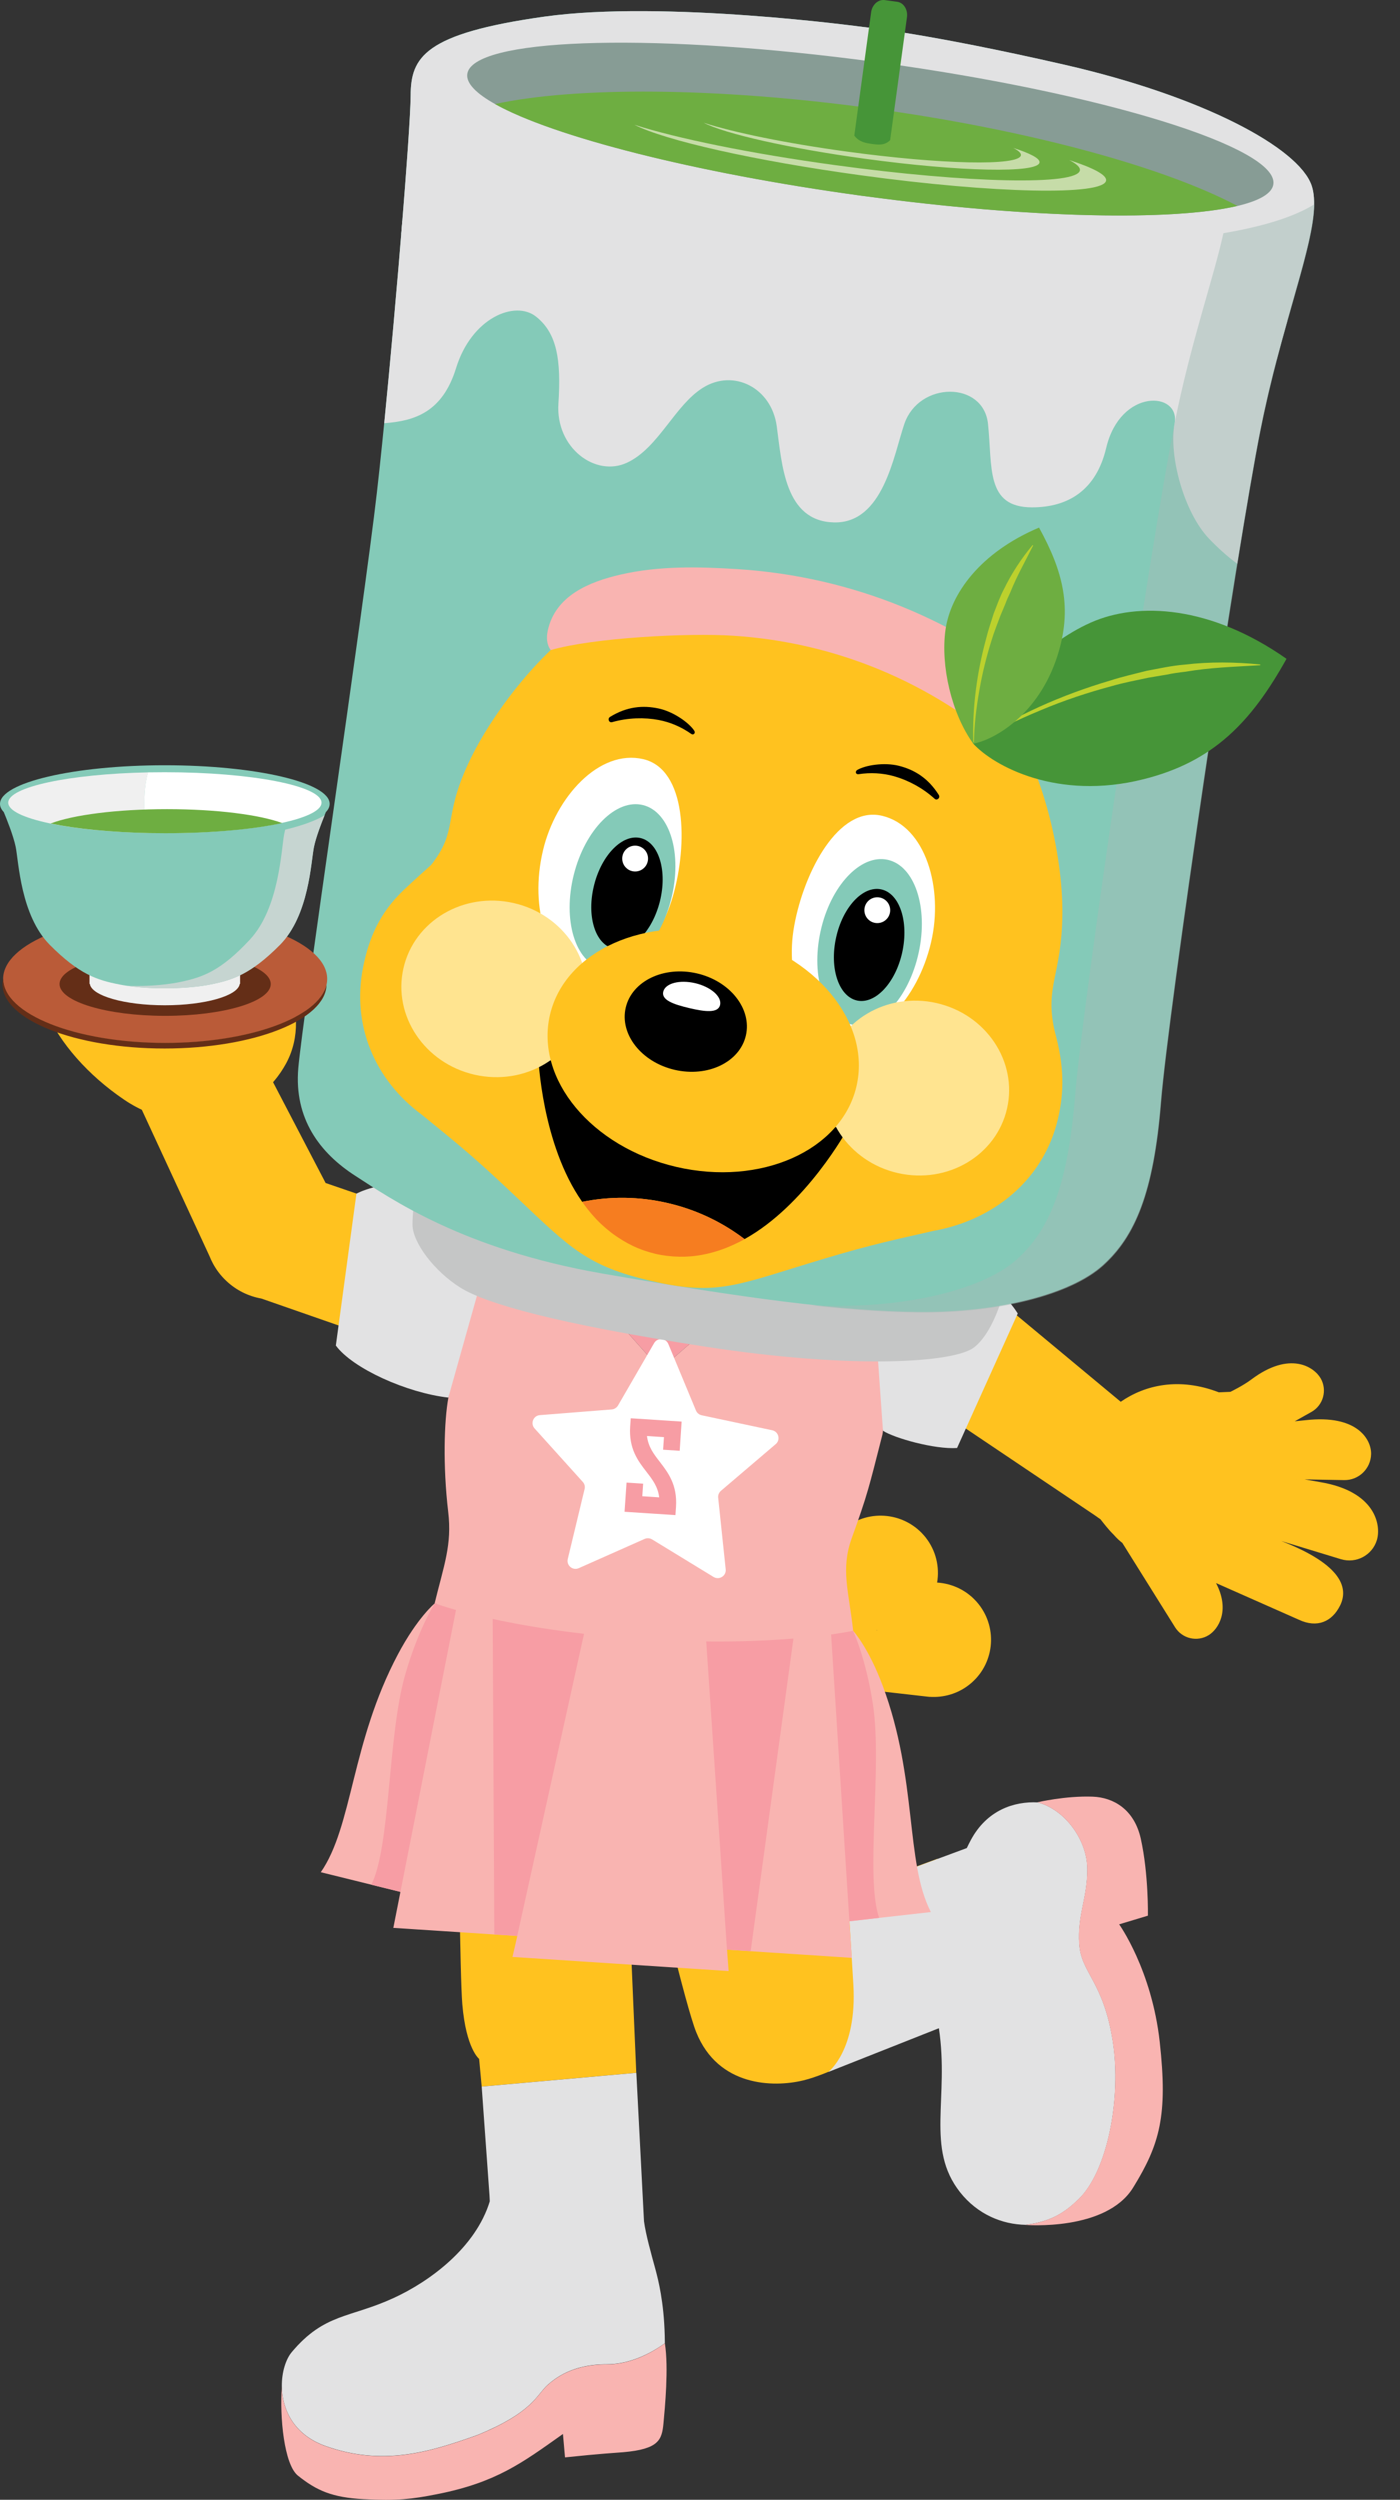
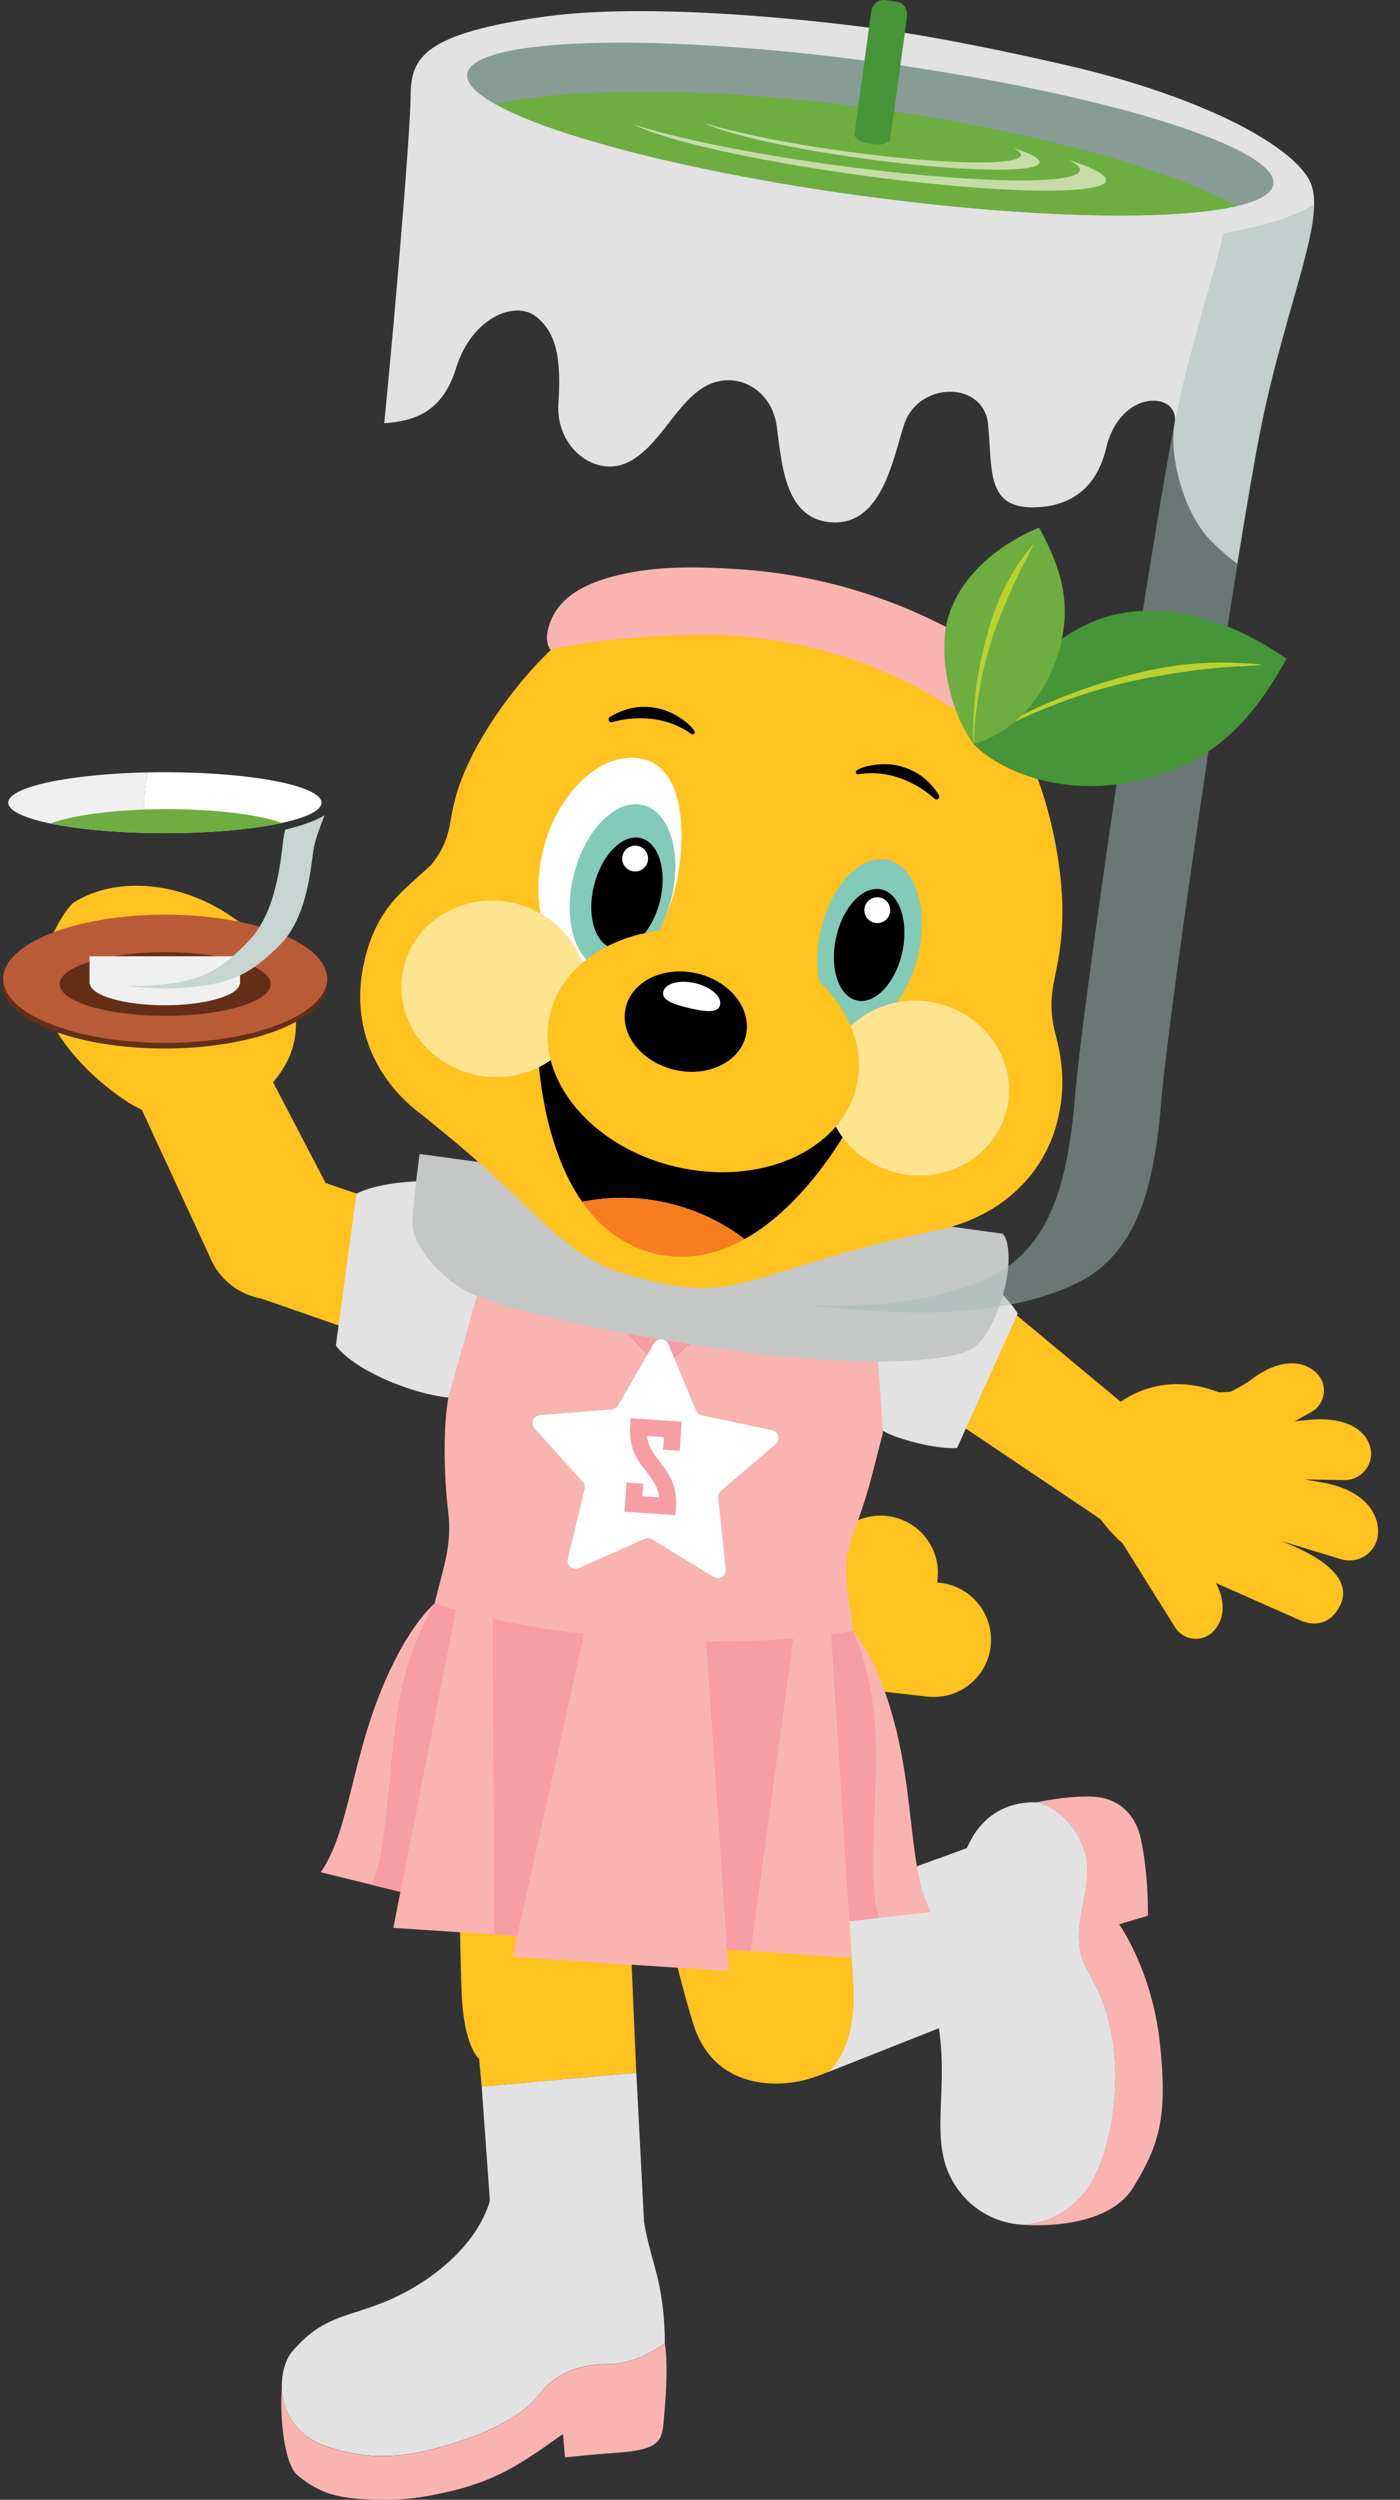
<svg xmlns="http://www.w3.org/2000/svg" version="1.1" x="0px" y="0px" viewBox="0 0 197.26 352.04" style="enable-background:new 0 0 197.26 352.04;" xml:space="preserve">
  <rect x="0" y="0" width="197.26" height="352.04" fill="#333333" stroke="none" />
  <style type="text/css">
	.st0{fill:#FFC21F;}
	.st1{fill:#E2E2E3;}
	.st2{fill:#F9B4B1;}
	.st3{fill:#F79DA4;}
	.st4{fill:#FBA233;}
	.st5{fill:#FFFFFF;}
	.st6{fill:#C5C6C6;}
	.st7{fill:#84CAB8;}
	.st8{fill:#879C95;}
	.st9{fill:#6EAE41;}
	.st10{fill:#C6DCA8;}
	.st11{fill:#469538;}
	.st12{opacity:0.5;fill:#A3BDB6;}
	.st13{fill:#F88C20;}
	.st14{fill:#BA5B38;}
	.st15{fill:#642E17;}
	.st16{fill:#F0F0F0;}
	.st17{fill:#C6D5D1;}
	.st18{fill:#F67D20;}
	.st19{fill:#FFE490;}
	.st20{fill:#BCD12D;}
	.st21{fill:#D3312B;}
	.st22{fill:url(#);}
	.st23{fill:#00172E;}
	.st24{fill:#FFB61F;}
	.st25{fill:#A8001B;}
	.st26{fill:#00A6E5;}
	.st27{fill-rule:evenodd;clip-rule:evenodd;fill:#FFFFFF;}
	.st28{fill:#C2C3C3;}
	.st29{fill:#F26020;}
	.st30{fill:none;}
	.st31{fill:#E68E33;}
	.st32{fill:#445A1B;}
	.st33{fill:#2D3E0C;}
	.st34{fill:#7A8561;}
	.st35{fill:#121F00;}
</style>
  <g id="back">
</g>
  <g id="character">
    <g>
      <g>
        <path class="st0" d="M137.88,225.9c-1.49-1.87-3.63-2.89-5.84-3.03c0.37-2.18-0.15-4.5-1.63-6.37c-2.78-3.49-7.87-4.08-11.37-1.3     c-1.82,1.45-2.85,3.52-3.02,5.67l-2.06,16.16l16.49,1.88c0.12,0.02,0.24,0.03,0.37,0.04l0.19,0.02l-0.01-0.01     c1.94,0.13,3.94-0.42,5.58-1.72C140.08,234.48,140.66,229.39,137.88,225.9z M123.52,229.58c0.02,0,0.04,0,0.06,0     c0,0.02-0.01,0.04-0.01,0.06L123.52,229.58z" />
        <g>
          <g>
            <g>
              <g>
                <path class="st0" d="M139.76,282.47l-7.66-20.71l-11.27,4.14l-0.35-2.94l-28.18,1.16c0,0,4.28,18.32,5.81,22.1         c3.09,7.63,10.83,7.78,15.07,6.76c3.62-0.88,8.61-3.62,9.98-4.4L139.76,282.47z" />
                <g>
                  <path class="st1" d="M156.79,287.43c-1.34-8.48-4.44-9.53-4.72-13.65c-0.28-4.12,1.14-6.4,1.14-10.52          c0-4.1-3.09-8.37-6.95-9.43c-3.38-0.18-7.21,1.09-9.47,5.3c-0.21,0.4-0.4,0.77-0.57,1.13l-16.79,6.22          c0,0,0.26,3.78,0.81,13.03c0.54,9.24-3.54,12.29-3.54,12.29l15.59-6.17c1.48,9.88-1.89,16.89,2.97,23.08          c2.49,3.16,5.96,4.55,9.26,4.61c3.64-0.48,5.47-1.71,7.44-3.59C156.05,305.8,158.05,295.47,156.79,287.43z" />
                  <path class="st2" d="M163.41,287.59c-1.12-10.18-5.72-16.59-5.72-16.59l4.05-1.22c0,0,0.11-5.81-1-10.83          c-0.92-4.15-3.86-5.82-6.78-5.93c-3.85-0.14-7.78,0.79-7.78,0.79c0.02,0.01,0.04,0.01,0.06,0.02          c3.86,1.06,6.95,5.32,6.95,9.43c0,4.12-1.42,6.4-1.14,10.52c0.28,4.12,3.39,5.18,4.72,13.65c1.27,8.04-0.74,18.37-4.84,22.3          c-1.97,1.88-3.8,3.11-7.44,3.59c-0.02,0-0.03,0-0.05,0.01c0,0,11.4,0.95,15.22-5.26          C163.43,301.96,164.55,297.92,163.41,287.59z" />
                </g>
              </g>
              <g>
                <path class="st0" d="M67.87,293.85l-0.36-3.9c0,0-1.84-1.41-2.37-7.7c-0.34-4.05-0.52-25.61-0.52-25.61l23.51-0.24         l1.52,35.51L67.87,293.85z" />
                <g>
                  <path class="st1" d="M93.66,328.87c-0.12-4.67-0.9-7.79-1.33-9.36c-0.57-2.09-1.35-4.86-1.59-6.69l-1.08-20.91l-21.79,1.94          l1.1,15.31c0.02,0.28,0.03,0.56,0.04,0.85c-1.98,6.48-8.38,11.24-13.54,13.61c-6.19,2.85-9.73,2.12-14.36,7.62          c-0.83,0.99-1.42,2.81-1.4,4.82c0.04,3.16,1.6,6.79,6.17,8.41c7.95,2.82,14.42,0.94,21.29-1.52          c0.07-0.03,0.14-0.05,0.21-0.08c7.71-3.18,8.18-5.56,9.78-7.01c0.3-0.27,0.62-0.52,0.93-0.75c2.37-1.71,5.05-2.16,7.46-2.16          c2.53,0,5.41-0.99,8.13-2.96C93.68,329.64,93.67,329.26,93.66,328.87z" />
                  <polygon class="st2" points="93.68,330 93.68,330 93.68,330         " />
                  <polygon class="st2" points="93.68,330.01 93.68,330 93.68,330         " />
                  <path class="st2" d="M93.68,330C93.68,330,93.68,330,93.68,330C93.68,330.01,93.68,330,93.68,330          C93.68,330,93.68,330,93.68,330c-2.72,1.98-5.6,2.97-8.13,2.97c-2.4,0-5.09,0.45-7.46,2.16c-0.32,0.23-0.63,0.48-0.93,0.75          c-1.61,1.45-2.07,3.83-9.78,7.01c-0.07,0.03-0.14,0.05-0.21,0.08c-6.87,2.46-13.33,4.34-21.29,1.52          c-4.57-1.62-6.13-5.25-6.17-8.41c0,0,0,0,0-0.01c-0.32,4.31,0.32,11.01,2.27,12.57c2.64,2.11,4.82,3.07,9.23,3.31          c4.66,0.26,6.87-0.01,10.32-0.69c8.39-1.65,12.03-4.41,17.79-8.49l0.29,3.3c5.06-0.54,7.3-0.65,8.21-0.73          c5-0.44,5.44-1.73,5.66-4.04C93.69,339.06,94.23,333.46,93.68,330z" />
                </g>
              </g>
            </g>
            <g>
              <path class="st2" d="M119.68,270.56l11.48-1.29c-3.63-7.02-1.85-18.61-6.77-31.83c-2.05-5.5-4.2-7.8-4.2-7.8l-3.09,0.49        l-52.85-3.45l-3-0.88c0,0-2.44,2-5.19,7.19c-6.6,12.46-6.35,24.18-10.86,30.67l11.22,2.77l-1,5.07l17.47,1.14l-0.68,2.95        l30.45,1.99l-0.22-3.01l17.58,1.15L119.68,270.56z" />
              <g>
                <path class="st3" d="M123.87,270.09c-1.99-5.75,0.46-21.12-0.86-29.97c-1-6.63-2.82-10.47-2.82-10.47l-3.09,0.49l2.58,40.43         L123.87,270.09z" />
                <polygon class="st3" points="99.31,228.22 102.43,274.56 105.77,274.78 112.03,229.05        " />
                <path class="st3" d="M52.32,265.42l4.1,1.01l7.84-39.75l-3-0.88c0,0-2.31,3.57-4.16,10.02         C54.61,244.42,55.05,259.98,52.32,265.42z" />
                <polygon class="st3" points="69.41,226.27 69.65,272.42 72.88,272.63 82.94,227.15        " />
              </g>
            </g>
          </g>
          <g>
            <g>
              <path class="st0" d="M45.88,166.6l-11.22-21.51c0.19-0.88-20.52,9.51-15.09,10.3l9.95,21.51c0.13,0.33,0.28,0.65,0.45,0.97        l0.01,0.02l0,0c0.48,0.91,1.12,1.76,1.91,2.5c1.42,1.34,3.14,2.16,4.93,2.48l0,0l32.38,11.28l9.47-16.28L45.88,166.6z         M8.72,124.33c0,0-0.02-0.01-0.02-0.01L8.72,124.33z" />
              <path class="st4" d="M28.06,128.36c0,0-4.63,5.78-3.33,10.51c1.3,4.73,2.16,7.17,2.16,7.17s-4.17,4.21-5.91,2.05        c-2.5-3.09-5.15-4.76-8.65-6.37c-1.47-0.68-2.58-3.09,0.43-5.47c3.74-2.95,5.05-7.05,7.72-9.07        C23.12,125.18,25.96,125.54,28.06,128.36z" />
            </g>
            <path class="st0" d="M185.99,208.72c-0.64-0.11-1.38-0.24-2.17-0.38l5.56,0.1c2.07,0.04,3.77-1.61,3.81-3.67       c0.04-2.06-1.97-5.59-9.21-4.77c-0.32,0.04-0.9,0.09-1.55,0.16l2.35-1.32c1.66-0.93,2.25-3.04,1.32-4.7       c-0.94-1.66-4.37-3.92-9.76,0.11c-1.22,0.92-2.98,1.76-2.98,1.76l0,0l-1.62,0.07c-5.57-2.15-10.39-1.05-13.83,1.33l0,0       l-15.93-13.24l-6.52-6.21l-13.08,14.01l32.03,21.53c0.21,0.16,0.42,0.31,0.64,0.45c0.47,0.6,1.22,1.56,1.84,2.15       c0.47,0.55,0.91,0.93,1.25,1.19c0,0,0,0,0,0l7.43,11.88c1.01,1.61,3.13,2.1,4.74,1.1c1.35-0.84,3.05-3.45,1.03-7.33l11.66,5.16       c2.6,1.22,4.69,0.27,5.81-1.98c1.18-2.35,0.47-5.7-8.28-9.1l8.41,2.56c2.14,0.65,4.41-0.55,5.06-2.69       C194.64,214.75,193.78,210.01,185.99,208.72z M182.66,208.32l0.02,0l-0.02,0.01C182.66,208.32,182.66,208.32,182.66,208.32z" />
            <g>
              <g>
                <g>
                  <polygon class="st4" points="76.96,168.85 93.21,190.05 112.01,171.22         " />
                  <path class="st3" d="M71.97,169.15l21.06,23.7l23.99-20.75l-5-0.88l-18.47,13.86l-16.58-16.24L71.97,169.15z" />
                  <path class="st2" d="M93.03,192.85l-21.06-23.7c-4.35,0.26-4.07,0.4-7.75,1.41c0,0-0.66,24.18-1.04,26.25          c-0.61,3.35-0.79,9.6-0.03,16.09c0.55,4.66-0.59,7.49-1.91,12.89c0,0,10.07,3.77,29.18,5.02s29.79-1.16,29.79-1.16          c-0.6-5.53-1.79-8.62-0.2-13.03c2.27-6.29,2.4-7.06,4.32-14.57c0.52-2.05,0.18-27.54,0.18-27.54          c-3.51-1.48-3.22-1.58-7.5-2.41L93.03,192.85" />
                </g>
                <g>
                  <path class="st5" d="M94.17,189.28l3.89,9.36c0.14,0.34,0.44,0.59,0.81,0.67l9.93,2.11c0.91,0.19,1.21,1.35,0.5,1.95          l-7.72,6.58c-0.28,0.24-0.43,0.6-0.39,0.97l1.06,10.08c0.1,0.93-0.91,1.56-1.71,1.08l-8.66-5.29          c-0.32-0.19-0.71-0.22-1.05-0.07l-9.28,4.12c-0.85,0.38-1.77-0.38-1.55-1.29l2.37-9.85c0.09-0.36-0.01-0.74-0.26-1.01          l-6.79-7.53c-0.62-0.69-0.18-1.8,0.75-1.87l10.12-0.8c0.37-0.03,0.7-0.24,0.89-0.56l5.08-8.77          C92.62,188.34,93.82,188.42,94.17,189.28z" />
                  <path class="st3" d="M88.79,200.9c-0.21,3.14,1.13,4.87,2.31,6.39c0.85,1.1,1.6,2.08,1.78,3.58l-2.38-0.16l0.12-1.77          l-2.34-0.15L88,212.9l7.17,0.47l0.08-1.17c0.2-3.1-1.12-4.82-2.29-6.34c-0.86-1.11-1.62-2.1-1.8-3.63l2.39,0.16l-0.12,1.77          l2.34,0.15l0.27-4.11l-7.17-0.47L88.79,200.9z" />
                </g>
              </g>
              <g>
                <path class="st1" d="M134.85,203.92c-3.18,0.21-8.86-1.4-10.44-2.43l-1.96-27.86c3.44-0.89,8.64,0.7,12.66,3.47         c6.26,4.32,8.29,7.88,8.29,7.88L134.85,203.92z" />
              </g>
              <g>
                <path class="st1" d="M47.32,189.49c2.36,3.22,9.98,6.66,15.85,7.33l7.76-27.6c-2.41-1.87-5.11-2.91-10.03-2.91         c-7.74,0-10.68,1.8-10.68,1.8L47.32,189.49z" />
              </g>
            </g>
          </g>
        </g>
      </g>
      <g>
        <path class="st6" d="M59.12,162.51c0,0-1.02,7.43-1,9.96c0.02,2.53,3.07,6.55,6.72,8.85c3.65,2.3,13.72,5.12,34.55,8.33     c20.83,3.21,35.01,2.26,37.83,0.12s4.75-8.36,4.88-11.95c0.13-3.59-0.88-4.09-0.88-4.09L59.12,162.51z" />
-         <path class="st7" d="M121.54,3.79c0,0-27.95-3.82-44.86-1.45c-16.91,2.38-18.8,5.72-18.82,11.12c-0.02,5.4-2.89,39.61-4.76,55.94     c-1.87,16.32-10.46,73.9-11.07,81.03c-0.61,7.13,3.05,11.95,8.02,15.15c4.97,3.2,15.16,10.36,34.88,13.78     c19.71,3.41,33.52,5.3,44.68,5.39c11.16,0.08,21.25-2.5,25.77-6.57c4.52-4.07,7.16-10.2,8.19-23.03     c1.03-12.83,10.59-77.49,14.02-94.68c3.43-17.19,9.02-29.05,7.22-34.34c-1.8-5.29-15.23-12.53-34.8-17.01     C130.43,4.65,121.54,3.79,121.54,3.79z" />
        <path class="st1" d="M117.5,52.13c22.92,3.13,44.49,3.92,62.39-1.51c3.11-11.9,6.35-20.28,4.92-24.49     c-1.8-5.29-15.23-12.53-34.8-17.01c-19.57-4.48-28.47-5.33-28.47-5.33S93.59-0.03,76.68,2.35c-16.91,2.38-18.8,5.72-18.82,11.12     c-0.01,2.34-0.55,10.11-1.32,19.48C72.53,43.51,93.79,48.89,117.5,52.13z" />
        <g>
          <path class="st8" d="M123.92,8.8c-1.13-0.15-2.25-0.3-3.37-0.44c-29.84-3.78-54.02-2.93-54.71,2.06      c-0.71,5.18,24.14,12.85,55.51,17.14c0.16,0.02,0.32,0.04,0.48,0.06c31.15,4.21,56.89,3.47,57.59-1.68      C180.13,20.76,155.28,13.09,123.92,8.8z" />
          <path class="st9" d="M122.86,15.26c-22.1-3.02-41.82-3.05-53.11-0.61c8.12,4.55,28.02,9.69,51.6,12.91      c0.16,0.02,0.32,0.04,0.48,0.06c23.23,3.14,43.44,3.53,52.52,1.38C164.17,23.59,145.08,18.29,122.86,15.26z" />
          <path class="st10" d="M142.77,20.83c0.73,0.38,1.12,0.73,1.08,1.03c-0.21,1.54-11.22,1.31-24.58-0.52      c-8.51-1.16-15.9-2.69-20.12-4.05c3,1.55,11.99,3.6,22.74,5.07c13.37,1.83,24.37,2.06,24.58,0.52      C146.55,22.32,145.17,21.6,142.77,20.83z" />
          <path class="st10" d="M150.65,22.54c1.03,0.53,1.57,1.02,1.51,1.44c-0.3,2.16-15.75,1.84-34.52-0.73      c-11.95-1.63-22.34-3.78-28.25-5.68c4.22,2.18,16.84,5.06,31.94,7.12c18.77,2.57,34.23,2.89,34.52,0.73      C155.96,24.64,154.02,23.63,150.65,22.54z" />
          <path class="st11" d="M120.37,19.1c0.7,0.93,1.7,1.06,2.41,1.16c1,0.14,1.86,0.25,2.64-0.52l2.37-17.31      c0.15-1.08-0.47-2.06-1.38-2.18l-1.76-0.24c-0.91-0.12-1.77,0.65-1.91,1.73L120.37,19.1z" />
        </g>
        <path class="st1" d="M95.16,39.37L56.69,31.1c-0.72,8.91-1.67,19.58-2.55,28.5c4.27-0.31,8.2-1.54,10.12-7.76     c2.19-7.1,8.31-9.6,11.27-7.25c2.96,2.35,3.55,6.07,3.15,12.28c-0.39,6.22,5.23,10.36,9.67,8.29c4.44-2.07,6.71-8.08,10.7-10.56     c4.32-2.69,9.64,0,10.39,5.4c0.74,5.36,1.1,13.4,8.06,13.57c6.96,0.17,8.42-9.5,9.93-13.89c2.06-5.99,11.13-6.05,11.78,0.01     c0.64,6.06-0.37,11.76,6.2,11.76c5.11,0,9.05-2.43,10.45-8.36c2.01-8.49,10.49-7.97,9.64-3.45c-0.85,4.52,1.31,12.52,4.86,16.23     c1.15,1.2,2.55,2.49,3.96,3.52c1.31-8.08,2.46-14.84,3.28-18.91c1.14-5.71,2.51-10.82,3.78-15.31L95.16,39.37z" />
        <path class="st12" d="M172.38,32.84c-1.39,6.35-4.61,15.4-6.88,26.79c-3.43,17.19-12.99,81.85-14.02,94.68     c-1.03,12.83-3.67,18.96-8.19,23.03c-4.52,4.07-14.61,6.65-25.77,6.57c-1.08-0.01-2.19-0.03-3.32-0.08     c5.76,0.63,10.83,0.98,15.45,1.01c11.16,0.08,21.25-2.5,25.77-6.57c4.52-4.07,7.16-10.2,8.19-23.03     c1.03-12.83,10.59-77.49,14.02-94.68c2.96-14.83,7.52-25.69,7.56-31.79C182.37,30.53,177.98,31.9,172.38,32.84z" />
      </g>
      <g>
        <path class="st0" d="M10.48,127.05c5.08-3.18,12.8-3.17,19.78,0.58c9.4,5.04,13.91,14.92,10.08,22.08     c-3.84,7.16-13.89,11.21-22.83,5.17c-5.09-3.44-9.13-8.02-11.1-12.63c-0.16-0.31-0.32-0.63-0.48-0.96     c-2.02-4.24,2.89-13.2,4.53-14.23L10.48,127.05z" />
      </g>
      <g>
        <g>
          <ellipse class="st14" cx="23.27" cy="137.86" rx="22.83" ry="9.05" />
          <path class="st15" d="M23.28,146.87c-12.61,0-22.83-4.05-22.83-9.05c0-0.02,0-0.04,0-0.06c-0.07,0.28-0.1,0.56-0.1,0.85      c0,5,10.22,9.05,22.83,9.05c12.55,0,22.74-4.02,22.83-8.99C44.93,143.27,35.17,146.87,23.28,146.87z" />
          <path class="st15" d="M38.15,138.58c0,2.48-6.66,4.48-14.88,4.48c-8.22,0-14.88-2.01-14.88-4.48c0-2.47,6.66-4.48,14.88-4.48      C31.49,134.1,38.15,136.1,38.15,138.58z" />
        </g>
        <g>
          <g>
            <path class="st16" d="M33.85,134.67H12.61v3.89h0.05c0.23,1.67,4.87,3.01,10.56,3.01s10.33-1.34,10.56-3.01h0.05V134.67z" />
-             <path class="st7" d="M46.45,113.21c0-3.01-10.4-5.44-23.23-5.44C10.4,107.77,0,110.21,0,113.21c0,0.4,0.18,0.78,0.53,1.15       c0.39,0.94,1.35,3.3,1.68,4.91c0.42,2.04,0.68,9.64,4.81,13.8c4.14,4.16,6.67,4.96,9.79,5.57c2.72,0.54,5.69,0.54,6.41,0.53       c0.73,0.01,3.7,0,6.41-0.53c3.12-0.62,5.66-1.42,9.79-5.57c4.14-4.16,4.39-11.77,4.81-13.8c0.33-1.6,1.29-3.97,1.69-4.91       C46.27,114,46.45,113.61,46.45,113.21z" />
            <path class="st16" d="M20.66,116.39c-0.04-0.21,0.04-0.46,0-0.67c-0.13-0.42-0.29-0.76-0.29-1.18c-0.09-1.9-0.01-3.9,0.49-5.77       c-11.08,0.23-19.7,2.05-19.7,4.27c0,2.23,8.72,4.06,19.89,4.27c-0.01-0.08-0.02-0.17-0.04-0.25       C20.91,116.81,20.75,116.64,20.66,116.39z" />
            <path class="st5" d="M45.3,113.04c0-2.37-9.88-4.29-22.08-4.29c-0.8,0-1.59,0.01-2.37,0.02c-0.5,1.87-0.57,3.87-0.49,5.77       c0,0.42,0.17,0.76,0.29,1.18c0.04,0.21-0.04,0.46,0,0.67c0.08,0.25,0.25,0.42,0.34,0.67c0.02,0.08,0.03,0.16,0.04,0.25       c0.72,0.01,1.45,0.02,2.19,0.02C35.42,117.33,45.3,115.41,45.3,113.04z" />
            <path class="st17" d="M40.18,116.84c-0.05,0.22-0.1,0.44-0.14,0.64c-0.42,2.18-0.68,10.35-4.81,14.82       c-4.14,4.46-6.67,5.32-9.79,5.98c-2.72,0.58-5.69,0.58-6.41,0.57c-0.21,0-0.6,0-1.11-0.01c2.37,0.35,4.68,0.35,5.31,0.34       c0.73,0.01,3.7,0,6.41-0.53c3.12-0.62,5.66-1.42,9.79-5.57c4.14-4.16,4.39-11.77,4.81-13.8c0.29-1.39,1.05-3.36,1.5-4.47       C44.47,115.58,42.56,116.27,40.18,116.84z" />
          </g>
          <path class="st9" d="M23.54,113.95c-7.11,0-13.28,0.82-16.4,2.02c3.56,0.74,8.47,1.24,13.96,1.35c0.72,0.01,1.45,0.02,2.19,0.02      c6.55,0,12.43-0.55,16.47-1.43C36.59,114.74,30.52,113.95,23.54,113.95z" />
        </g>
      </g>
      <g>
        <path class="st0" d="M148.21,143.17c-0.07-0.49-0.18-0.98-0.34-1.45c-0.71-2.2-2.65-9.02-1.73-15.93     c1.12-8.39,0.86-10.93,0.29-14.87c-0.35-2.42-2.89-6.68-4.81-9.6l0.57-0.31l-11.88-6.16c-0.53-0.28-1.03-0.61-1.49-0.99     c-2.45-2.03-11.97-8.4-25.18-9.67c-3.5-0.34-7.87-0.7-11.36-0.2c-3.07,0.44-6.01,2.99-8.73,5.83     c-5.98,6.25-9.89,14.11-13.59,21.83c-1.76,3.67-5.33,6.64-8.29,9.33c-1.61,1.46-3.24,2.88-4.81,4.38     c-3.38,3.22-4.88,6.75-5.7,10.85c-1.63,8.18,1.66,15.9,8.26,20.76c5.52,4.49,7.65,6.21,13.65,11.91     c7.33,6.95,9.78,9.43,18.53,11.48c8.74,2.05,11.71,0.84,21.37-2.14c8.35-2.58,11.17-3.21,18.51-4.87     c8.53-1.51,15.57-7.2,17.58-15.77c0.87-3.69,0.95-7.43-0.5-12.5C148.43,144.59,148.31,143.96,148.21,143.17z" />
        <path class="st0" d="M91.6,87.14c0,0,1.95-4.85-5.84-1.41s-16.23,14.09-19.82,21.88s-1.3,9.18-5.18,14.19     c-3.89,5.01,0.87,5.91,0.87,5.91L82,104.58L91.6,87.14z" />
        <path class="st0" d="M135.3,99.27c0,0,0.33-5.22,5.88,1.24c5.55,6.45,8.61,19.69,8.51,28.27c-0.1,8.58-2.48,10.09-1.12,16.29     c1.36,6.2-3.62,3.71-3.62,3.71l-8.47-29.64L135.3,99.27z" />
      </g>
      <g>
        <g>
          <path d="M85.97,100.95c-0.43,0.26-0.16,0.87,0.27,0.75c2.25-0.64,4.59-0.68,6.55-0.31c1.65,0.31,3.21,0.98,4.61,1.97      c0.3,0.21,0.65-0.11,0.42-0.46c-0.72-1.09-2.87-2.66-5-3.12C90.57,99.29,88.33,99.51,85.97,100.95z" />
          <path d="M132.27,111.94c0.27,0.42-0.25,0.85-0.58,0.55c-1.73-1.57-3.81-2.64-5.73-3.18c-1.62-0.45-3.32-0.54-5-0.28      c-0.37,0.06-0.53-0.38-0.17-0.6c1.13-0.66,3.76-1.11,5.87-0.58C128.88,108.41,130.79,109.6,132.27,111.94z" />
        </g>
        <g>
          <g>
            <g>
-               <path class="st5" d="M111.91,130.35c-0.69,3.79-0.31,7.41,0.86,10.21s3.13,4.76,5.61,5.23c4.95,0.94,10.89-4.81,12.82-13.14        c1.74-7.5-0.73-16.32-6.94-17.77C118.14,113.45,113.29,122.77,111.91,130.35z" />
              <g>
                <path class="st7" d="M115.61,131.18c-0.7,3.2-0.56,6.27,0.24,8.64s2.24,4.04,4.15,4.46c3.82,0.83,8.04-3.69,9.44-10.1         c1.4-6.41-0.57-12.27-4.38-13.1S117,124.77,115.61,131.18z" />
                <path d="M117.8,132.06c-0.47,2.16-0.38,4.23,0.16,5.83c0.54,1.6,1.51,2.73,2.8,3.01c2.57,0.56,5.43-2.49,6.37-6.81         s-0.38-8.28-2.96-8.84C121.59,124.69,118.74,127.74,117.8,132.06z" />
                <ellipse class="st5" cx="123.61" cy="128.18" rx="1.82" ry="1.82" />
              </g>
            </g>
            <g>
              <path class="st5" d="M94.8,126.26c-1.07,3.7-3.02,6.78-5.31,8.76c-2.29,1.98-4.92,2.87-7.35,2.19        c-4.86-1.35-7.61-9.14-5.63-17.46c1.78-7.5,7.92-14.29,14.13-12.84C96.75,108.35,96.94,118.86,94.8,126.26z" />
              <g>
                <path class="st7" d="M94.57,126.62c-0.8,3.18-2.29,5.87-4.06,7.64c-1.77,1.77-3.81,2.63-5.7,2.15         c-3.79-0.95-5.56-6.88-3.96-13.24c1.6-6.36,5.97-10.74,9.76-9.79C94.41,114.34,96.18,120.26,94.57,126.62z" />
                <path d="M92.97,126.97c-0.54,2.14-1.55,3.96-2.74,5.15c-1.19,1.2-2.57,1.77-3.85,1.45c-2.56-0.64-3.75-4.64-2.67-8.93         s4.03-7.25,6.58-6.61C92.86,118.68,94.05,122.68,92.97,126.97z" />
                <ellipse class="st5" cx="89.49" cy="120.91" rx="1.82" ry="1.82" />
              </g>
            </g>
          </g>
          <g>
            <path d="M119.38,159.06l-21.89-4.56l-21.64-5.62c0,0,0.46,12.24,6.18,20.37c3.89-0.79,8.01-0.78,12.13,0.19       c4.03,0.94,7.65,2.71,10.75,5.06C113.57,169.71,119.38,159.06,119.38,159.06z" />
            <path class="st18" d="M82.03,169.25c0.5,0.71,1.04,1.4,1.62,2.05c0.01,0.01,0.03,0.03,0.04,0.04c0.42,0.47,0.87,0.92,1.34,1.34       c0.02,0.01,0.03,0.03,0.05,0.04c0.1,0.09,0.21,0.19,0.32,0.28c0.08,0.07,0.16,0.14,0.24,0.2c0.1,0.08,0.2,0.16,0.3,0.24       c0.1,0.08,0.19,0.15,0.29,0.23c0.09,0.07,0.19,0.14,0.29,0.21c0.11,0.08,0.22,0.16,0.33,0.23c0.09,0.06,0.18,0.12,0.27,0.18       c0.13,0.09,0.27,0.17,0.41,0.26c0.07,0.05,0.14,0.09,0.22,0.14c0.21,0.13,0.42,0.25,0.64,0.37c0.06,0.03,0.11,0.06,0.17,0.09       c0.17,0.09,0.34,0.17,0.51,0.26c0.08,0.04,0.17,0.08,0.25,0.12c0.15,0.07,0.3,0.14,0.45,0.2c0.09,0.04,0.18,0.08,0.28,0.11       c0.15,0.06,0.31,0.12,0.46,0.18c0.09,0.03,0.19,0.07,0.28,0.1c0.17,0.06,0.34,0.11,0.51,0.16c0.08,0.02,0.16,0.05,0.25,0.08       c0.26,0.07,0.52,0.14,0.78,0.21c0.27,0.06,0.53,0.12,0.8,0.16c0.08,0.02,0.17,0.03,0.25,0.04c0.18,0.03,0.36,0.06,0.54,0.08       c0.1,0.01,0.19,0.02,0.29,0.03c0.17,0.02,0.34,0.04,0.51,0.05c0.09,0.01,0.19,0.02,0.28,0.02c0.18,0.01,0.36,0.02,0.54,0.02       c0.08,0,0.16,0.01,0.24,0.01c0.51,0.01,1.02-0.01,1.52-0.05c0.08-0.01,0.17-0.02,0.25-0.02c0.17-0.02,0.33-0.03,0.5-0.06       c0.1-0.01,0.19-0.03,0.29-0.04c0.15-0.02,0.3-0.05,0.45-0.07c0.1-0.02,0.2-0.04,0.3-0.06c0.15-0.03,0.29-0.06,0.44-0.09       c0.1-0.02,0.2-0.04,0.3-0.07c0.16-0.04,0.31-0.08,0.47-0.12c0.18-0.05,0.36-0.1,0.53-0.15c0.12-0.04,0.24-0.07,0.36-0.11       c0.14-0.04,0.27-0.09,0.41-0.14c0.09-0.03,0.17-0.06,0.26-0.09c0.15-0.05,0.3-0.11,0.45-0.17c0.06-0.03,0.13-0.05,0.19-0.08       c0.17-0.07,0.33-0.13,0.49-0.21c0.03-0.01,0.05-0.02,0.08-0.03c0.63-0.28,1.25-0.58,1.85-0.91c-3.09-2.35-6.71-4.12-10.75-5.06       C90.04,168.47,85.92,168.46,82.03,169.25z" />
          </g>
          <g>
            <g>
              <ellipse transform="matrix(0.221 -0.975 0.975 0.221 -48.648 245.414)" class="st19" cx="129.26" cy="153.15" rx="12.28" ry="12.98" />
              <ellipse transform="matrix(0.221 -0.975 0.975 0.221 -81.489 176.417)" class="st19" cx="69.66" cy="139.2" rx="12.4" ry="13.11" />
            </g>
            <g>
              <ellipse transform="matrix(0.227 -0.974 0.974 0.227 -67.475 210.85)" class="st0" cx="99.05" cy="147.92" rx="16.81" ry="22.17" />
              <g>
                <ellipse transform="matrix(0.226 -0.974 0.974 0.226 -65.387 205.504)" cx="96.67" cy="143.91" rx="6.97" ry="8.69" />
                <path class="st5" d="M101.46,141.53c-0.28,1.18-2.12,0.96-4.33,0.44s-3.96-1.13-3.68-2.31s2.29-1.72,4.51-1.2         C100.16,138.98,101.73,140.35,101.46,141.53z" />
              </g>
            </g>
          </g>
        </g>
      </g>
      <g>
        <path class="st2" d="M103.95,80.15c-5.51-0.35-11.1-0.48-16.52,0.77c-4.39,1.01-9.18,2.95-10.25,7.88     c-0.2,0.93-0.18,1.96,0.42,2.75c5.96-1.74,19.31-2.44,25.73-2.02c14.62,0.94,27.8,6.68,38.11,15.57l5.26-7.87     C135.03,87.47,120.27,81.2,103.95,80.15z" />
      </g>
      <g>
        <g>
          <g>
            <path class="st11" d="M181.27,92.78c-10.64-7.47-20.89-8.09-27.61-5.09c-6.71,3-13.74,10.06-16.57,17       c2.92,3.21,11.92,8.09,24.02,5.05C171,107.27,176.31,101.67,181.27,92.78z" />
          </g>
          <path class="st20" d="M137.07,104.65c2.97-1.95,6.12-3.62,9.35-5.1c3.24-1.47,6.59-2.7,10.01-3.71c1.7-0.55,3.44-0.94,5.17-1.38      c1.75-0.32,3.5-0.72,5.29-0.86c3.55-0.42,7.14-0.38,10.68-0.02l0,0.1c-3.55,0.22-7.07,0.32-10.55,0.92      c-0.87,0.1-1.75,0.22-2.61,0.4l-2.6,0.44c-1.72,0.37-3.46,0.69-5.15,1.18c-3.41,0.91-6.77,2.03-10.02,3.4      c-3.27,1.35-6.47,2.89-9.49,4.72L137.07,104.65z" />
        </g>
        <g>
          <g>
            <path class="st9" d="M146.4,74.3c-8.32,3.52-12.47,9.34-13.18,14.4c-0.71,5.06,0.86,11.81,3.91,16.03       c2.97-0.54,9.17-4.05,11.84-12.3C151.15,85.69,149.81,80.5,146.4,74.3z" />
          </g>
          <path class="st20" d="M137.13,104.52c-0.14-4.91,0.52-9.83,1.82-14.59c0.29-1.2,0.7-2.37,1.07-3.55      c0.45-1.15,0.86-2.32,1.44-3.42c1.08-2.22,2.45-4.31,4.03-6.2l0.08,0.06c-1.1,2.21-2.3,4.3-3.2,6.56      c-0.26,0.55-0.51,1.1-0.72,1.67l-0.7,1.67c-0.42,1.14-0.88,2.26-1.23,3.43c-0.73,2.31-1.32,4.68-1.73,7.09      c-0.43,2.4-0.71,4.83-0.76,7.27L137.13,104.52z" />
        </g>
      </g>
    </g>
  </g>
</svg>